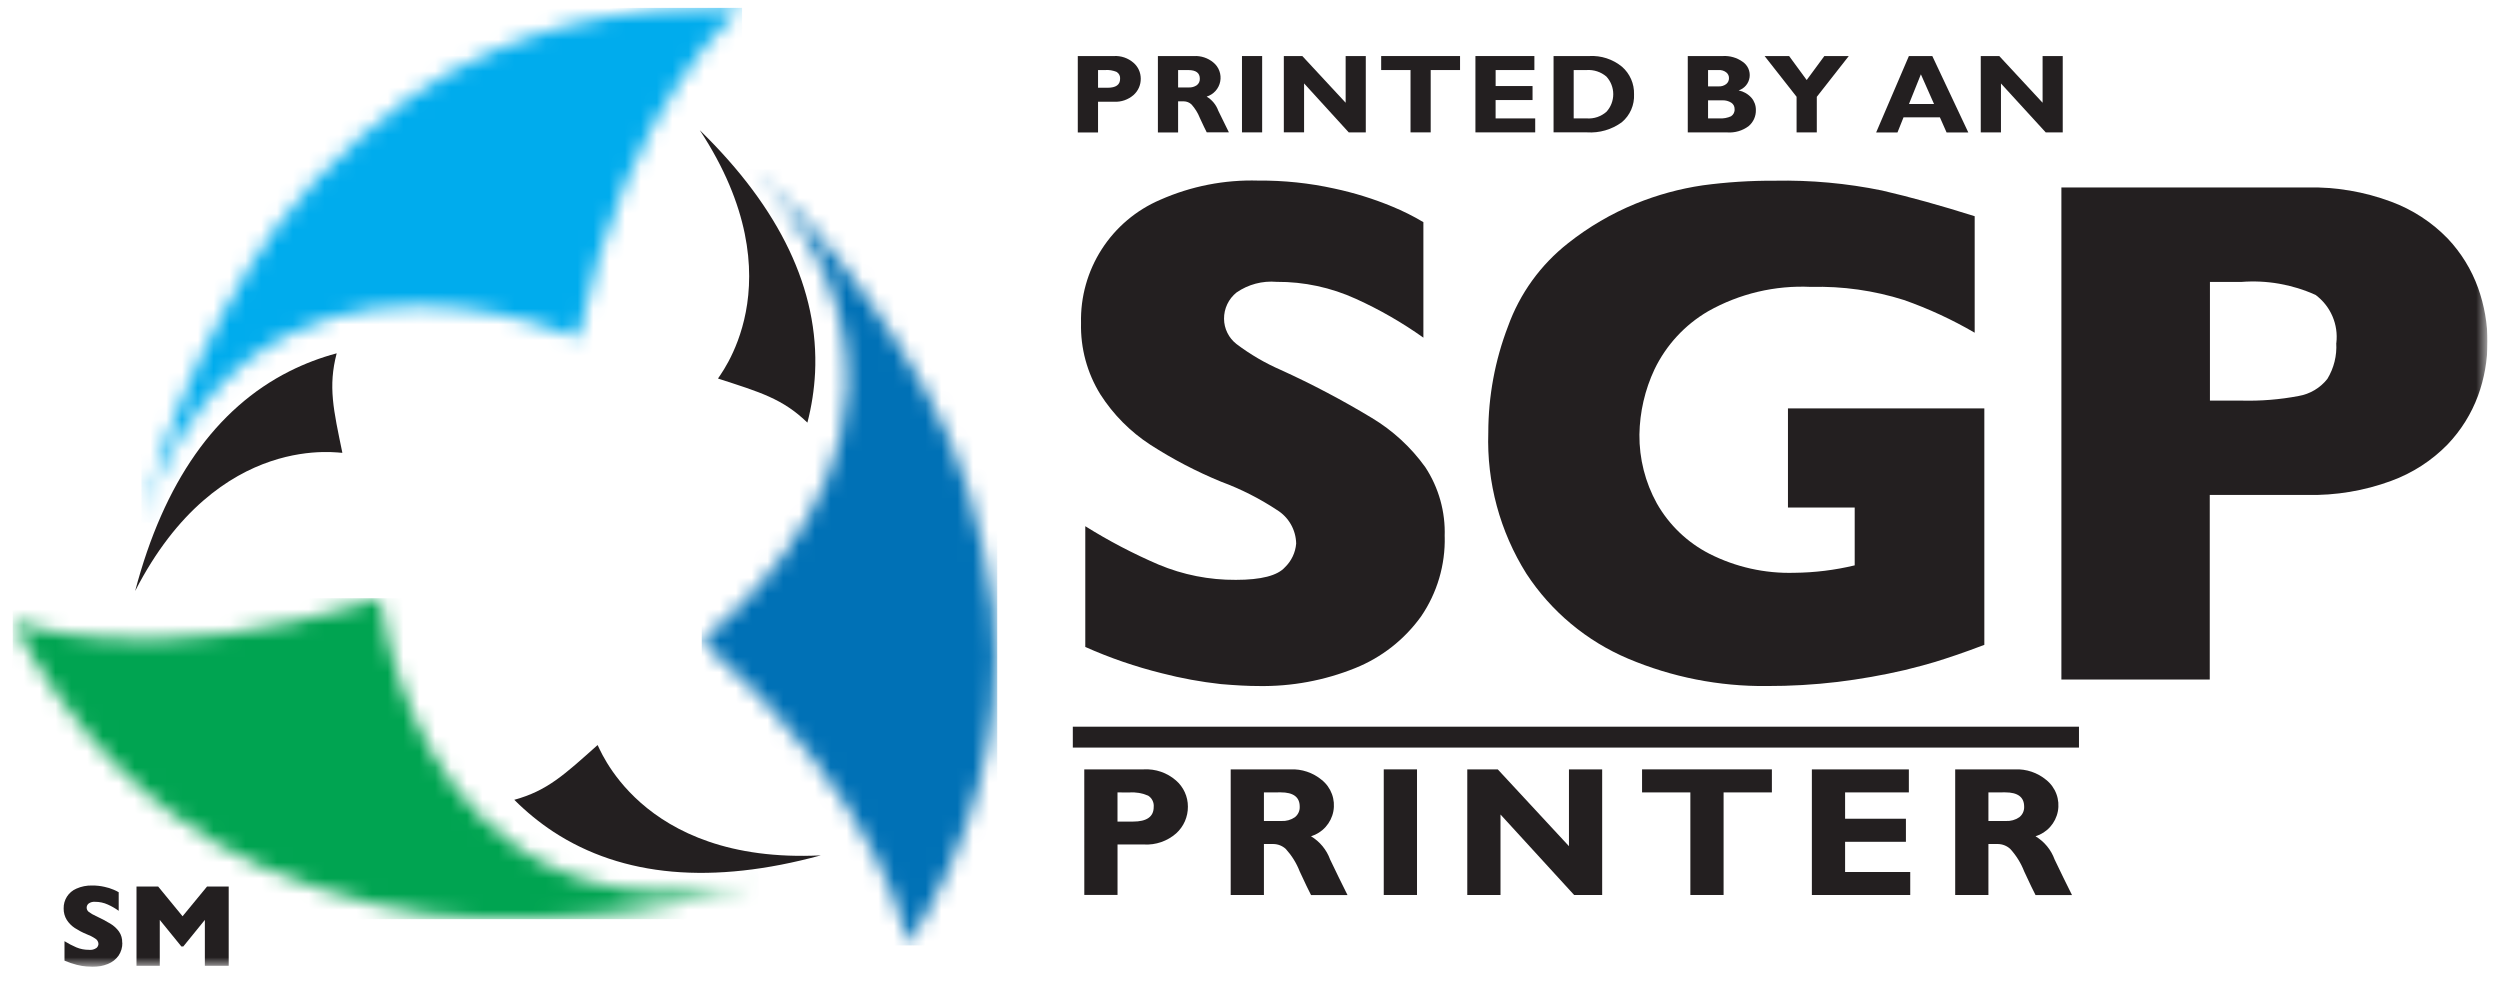
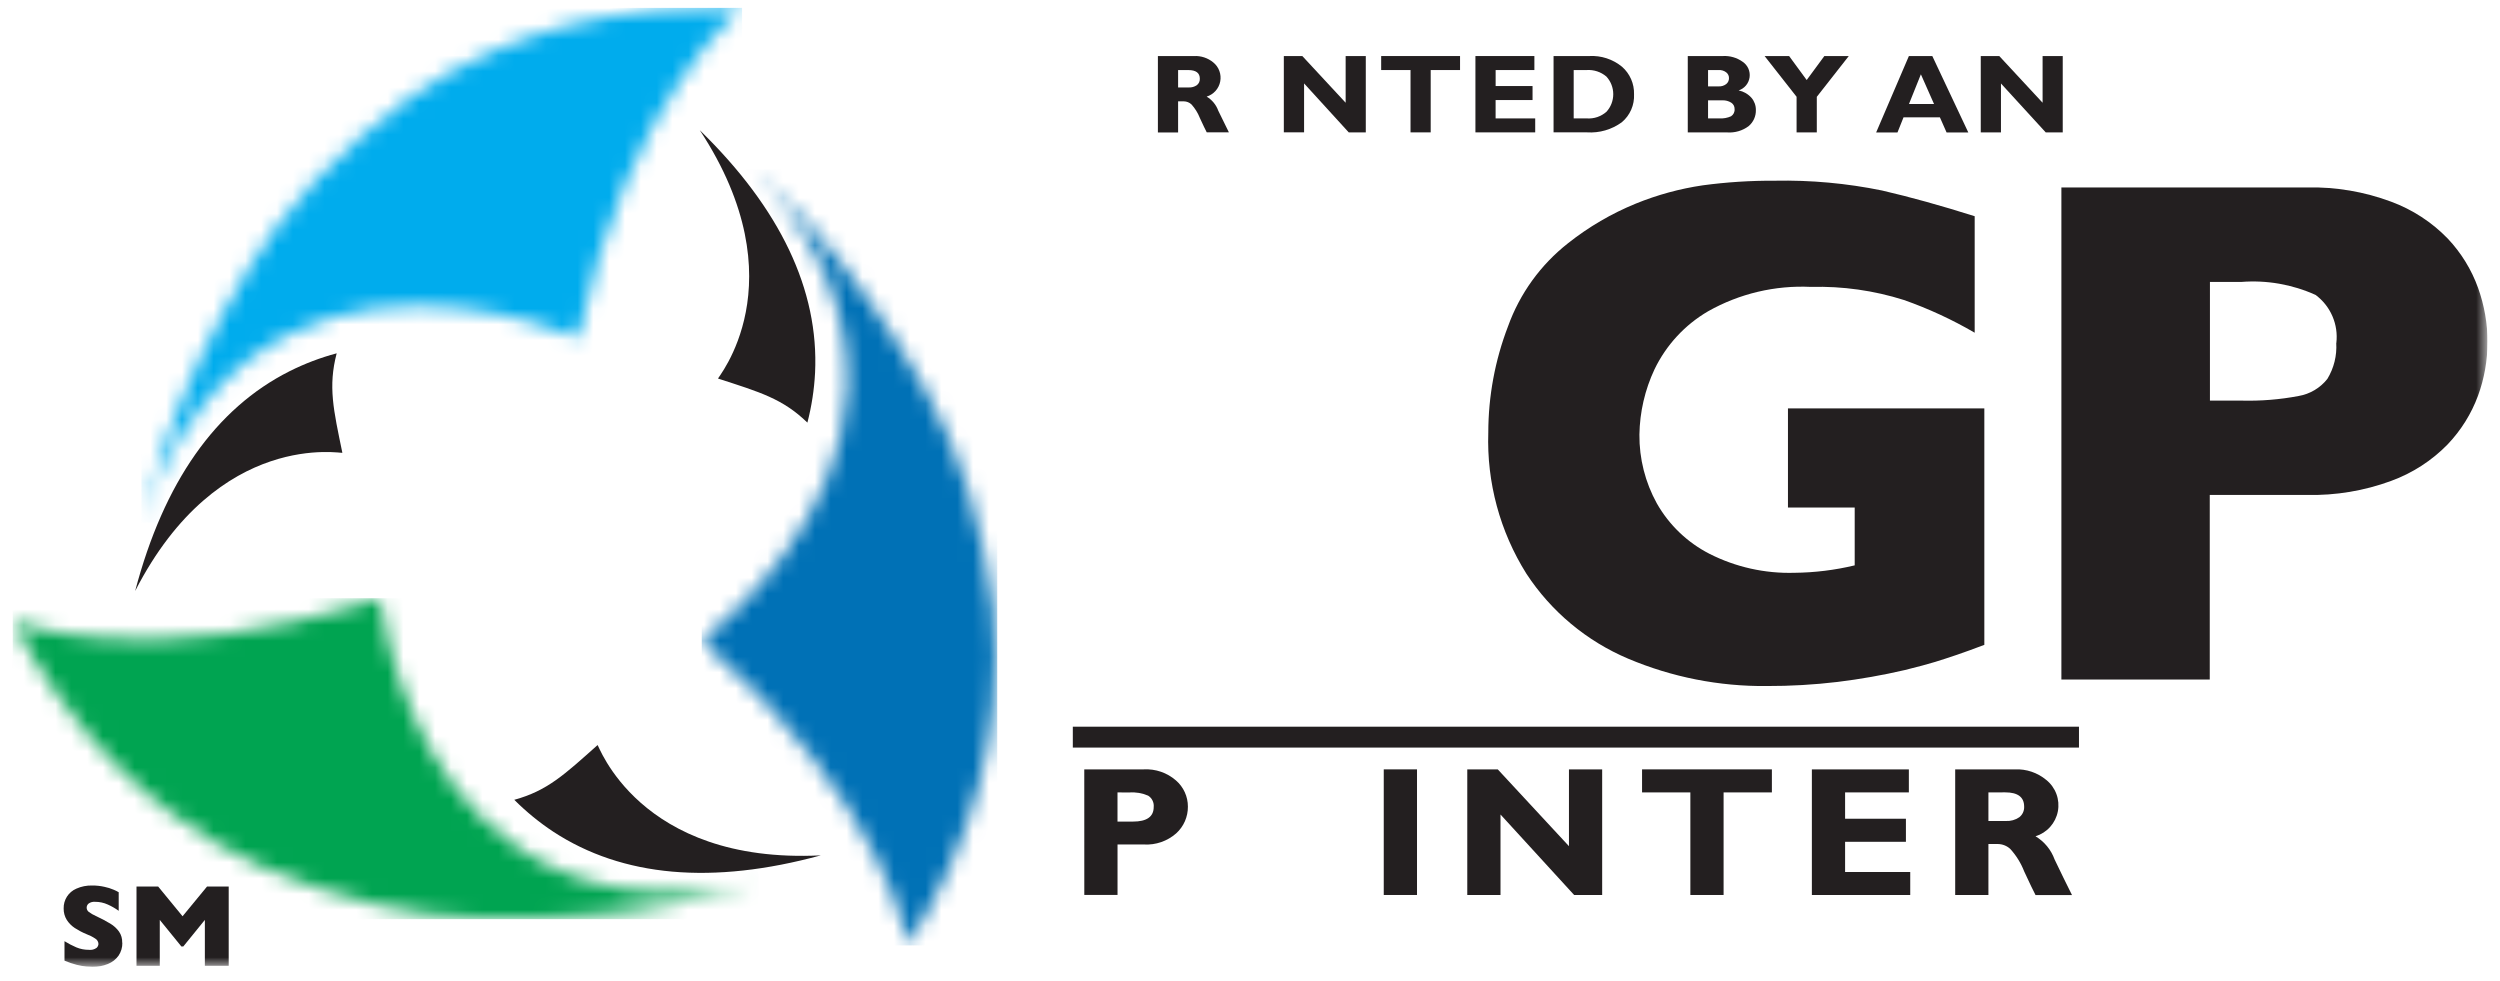
<svg xmlns="http://www.w3.org/2000/svg" width="158" height="62" viewBox="0 0 158 62" fill="none">
  <g clip-path="url(#clip0_8308_1863)">
    <mask id="mask0_8308_1863" style="mask-type:luminance" maskUnits="userSpaceOnUse" x="8" y="0" width="39" height="34">
      <path d="M8.939 33.03L8.967 32.96C8.957 32.988 8.947 33.008 8.939 33.03ZM41.303 0.659C40.335 0.744 39.397 0.893 38.442 1.049C36.714 1.351 35.013 1.794 33.356 2.373C32.393 2.707 32.393 2.745 31.189 3.22C29.216 4.055 27.345 5.111 25.611 6.37C23.578 7.885 21.677 9.57 19.93 11.408C18.369 13.066 16.985 14.883 15.8 16.828C14.674 18.665 13.646 20.561 12.72 22.507C11.875 24.265 11.125 26.068 10.473 27.907C9.943 29.42 9.498 30.961 9.073 32.507C9.035 32.655 9.005 32.807 8.96 32.954C10.906 27.235 14.023 23.263 18.26 21.129C25.394 17.542 33.743 20.239 36.536 21.335C39.719 6.112 46.896 0.521 46.896 0.521C46.315 0.495 45.735 0.483 45.154 0.483C43.869 0.483 42.585 0.546 41.303 0.659Z" fill="white" />
    </mask>
    <g mask="url(#mask0_8308_1863)">
      <path d="M46.899 0.483H8.939V33.03H46.899V0.483Z" fill="url(#paint0_linear_8308_1863)" />
    </g>
    <mask id="mask1_8308_1863" style="mask-type:luminance" maskUnits="userSpaceOnUse" x="44" y="10" width="19" height="50">
      <path d="M53.533 24.695C53.146 32.664 46.683 38.604 44.35 40.495C56.04 50.762 57.377 59.751 57.377 59.751C58.365 58.168 59.245 56.52 60.012 54.819C60.412 53.937 60.746 53.044 61.078 52.142C61.666 50.487 62.117 48.787 62.428 47.059C62.612 46.059 62.576 46.041 62.76 44.754C63.003 42.626 63.003 40.477 62.76 38.349C62.442 35.835 61.912 33.352 61.174 30.928C60.502 28.752 59.602 26.654 58.489 24.668C57.446 22.782 56.301 20.954 55.06 19.193C53.951 17.587 52.752 16.045 51.468 14.575C50.415 13.375 49.286 12.222 48.145 11.093C48.019 10.97 47.881 10.847 47.76 10.713C51.825 15.238 53.76 19.924 53.532 24.693" fill="white" />
    </mask>
    <g mask="url(#mask1_8308_1863)">
      <path d="M63.026 10.71H44.35V59.751H63.026V10.71Z" fill="url(#paint1_linear_8308_1863)" />
    </g>
    <mask id="mask2_8308_1863" style="mask-type:luminance" maskUnits="userSpaceOnUse" x="0" y="37" width="48" height="22">
      <path d="M0.789 39.257C1.65 40.913 2.626 42.508 3.708 44.029C4.266 44.823 4.862 45.555 5.473 46.307C6.6 47.652 7.834 48.904 9.163 50.05C9.935 50.721 9.97 50.699 10.988 51.508C12.696 52.799 14.547 53.89 16.503 54.761C18.831 55.763 21.24 56.565 23.703 57.161C25.921 57.679 28.186 57.97 30.463 58.028C32.617 58.081 34.772 58.022 36.919 57.85C38.864 57.703 40.801 57.452 42.719 57.098C44.295 56.798 45.854 56.414 47.407 55.998C47.583 55.958 47.754 55.898 47.927 55.862C41.964 57.062 36.941 56.355 32.957 53.735C26.28 49.356 24.445 40.771 23.997 37.802C9.304 42.641 0.889 39.297 0.789 39.257Z" fill="white" />
    </mask>
    <g mask="url(#mask2_8308_1863)">
      <path d="M47.924 37.806H0.789V58.091H47.924V37.806Z" fill="url(#paint2_linear_8308_1863)" />
    </g>
    <mask id="mask3_8308_1863" style="mask-type:luminance" maskUnits="userSpaceOnUse" x="0" y="0" width="158" height="62">
      <path d="M157.211 0.483H0.789V61.103H157.211V0.483Z" fill="white" />
    </mask>
    <g mask="url(#mask3_8308_1863)">
      <path d="M68.526 48.624H72.287C73.03 48.584 73.76 48.835 74.321 49.324C74.558 49.529 74.748 49.783 74.878 50.068C75.009 50.354 75.076 50.664 75.075 50.978C75.078 51.297 75.013 51.612 74.885 51.905C74.757 52.197 74.568 52.458 74.331 52.672C73.772 53.162 73.043 53.414 72.3 53.372H70.628V56.56H68.528L68.526 48.624ZM70.626 50.08V51.924H71.604C72.476 51.924 72.913 51.617 72.914 51.004C72.928 50.863 72.903 50.721 72.84 50.594C72.778 50.467 72.682 50.36 72.562 50.285C72.186 50.122 71.776 50.053 71.368 50.085L70.626 50.08Z" fill="#231F20" />
    </g>
    <mask id="mask4_8308_1863" style="mask-type:luminance" maskUnits="userSpaceOnUse" x="0" y="0" width="158" height="62">
      <path d="M157.211 0.483H0.789V61.103H157.211V0.483Z" fill="white" />
    </mask>
    <g mask="url(#mask4_8308_1863)">
-       <path d="M77.78 48.624H81.546C82.27 48.591 82.98 48.829 83.537 49.293C83.828 49.526 84.049 49.834 84.178 50.184C84.307 50.533 84.338 50.911 84.268 51.278C84.198 51.644 84.029 51.984 83.781 52.261C83.532 52.539 83.212 52.743 82.856 52.853C83.415 53.188 83.841 53.706 84.063 54.319C84.442 55.113 84.809 55.863 85.163 56.569H82.858C82.72 56.307 82.48 55.807 82.139 55.069C81.936 54.547 81.638 54.068 81.262 53.654C81.048 53.457 80.77 53.346 80.48 53.342H79.88V56.565H77.78V48.624ZM79.88 50.08V51.887H80.991C81.29 51.903 81.586 51.82 81.833 51.651C81.935 51.572 82.016 51.469 82.07 51.352C82.124 51.234 82.149 51.105 82.142 50.977C82.142 50.377 81.742 50.077 80.942 50.077L79.88 50.08Z" fill="#231F20" />
-     </g>
+       </g>
    <mask id="mask5_8308_1863" style="mask-type:luminance" maskUnits="userSpaceOnUse" x="0" y="0" width="158" height="62">
      <path d="M157.211 0.483H0.789V61.103H157.211V0.483Z" fill="white" />
    </mask>
    <g mask="url(#mask5_8308_1863)">
      <path d="M89.555 48.624H87.453V56.563H89.555V48.624Z" fill="#231F20" />
    </g>
    <mask id="mask6_8308_1863" style="mask-type:luminance" maskUnits="userSpaceOnUse" x="0" y="0" width="158" height="62">
      <path d="M157.211 0.483H0.789V61.103H157.211V0.483Z" fill="white" />
    </mask>
    <g mask="url(#mask6_8308_1863)">
      <path d="M101.257 48.624V56.563H99.485L94.832 51.477V56.563H92.732V48.624H94.658L99.158 53.478V48.624H101.257Z" fill="#231F20" />
    </g>
    <mask id="mask7_8308_1863" style="mask-type:luminance" maskUnits="userSpaceOnUse" x="0" y="0" width="158" height="62">
      <path d="M157.211 0.483H0.789V61.103H157.211V0.483Z" fill="white" />
    </mask>
    <g mask="url(#mask7_8308_1863)">
      <path d="M111.983 48.624V50.08H108.931V56.563H106.831V50.08H103.778V48.624H111.983Z" fill="#231F20" />
    </g>
    <mask id="mask8_8308_1863" style="mask-type:luminance" maskUnits="userSpaceOnUse" x="0" y="0" width="158" height="62">
      <path d="M157.211 0.483H0.789V61.103H157.211V0.483Z" fill="white" />
    </mask>
    <g mask="url(#mask8_8308_1863)">
      <path d="M120.727 55.11V56.563H114.51V48.624H120.64V50.08H116.61V51.744H120.454V53.2H116.61V55.111L120.727 55.11Z" fill="#231F20" />
    </g>
    <mask id="mask9_8308_1863" style="mask-type:luminance" maskUnits="userSpaceOnUse" x="0" y="0" width="158" height="62">
      <path d="M157.211 0.483H0.789V61.103H157.211V0.483Z" fill="white" />
    </mask>
    <g mask="url(#mask9_8308_1863)">
      <path d="M123.568 48.624H127.334C128.058 48.591 128.768 48.829 129.325 49.293C129.616 49.526 129.837 49.834 129.966 50.184C130.095 50.533 130.126 50.911 130.056 51.278C129.986 51.644 129.817 51.984 129.569 52.261C129.32 52.539 129 52.743 128.644 52.853C129.203 53.188 129.629 53.706 129.851 54.319C130.23 55.113 130.597 55.863 130.951 56.569H128.646C128.508 56.307 128.268 55.807 127.927 55.069C127.724 54.547 127.427 54.068 127.05 53.654C126.837 53.457 126.558 53.346 126.268 53.342H125.668V56.565H123.568V48.624ZM125.668 50.08V51.887H126.775C127.074 51.903 127.37 51.82 127.617 51.651C127.719 51.572 127.801 51.469 127.854 51.352C127.908 51.234 127.933 51.105 127.926 50.977C127.926 50.377 127.526 50.077 126.726 50.077L125.668 50.08Z" fill="#231F20" />
    </g>
    <mask id="mask10_8308_1863" style="mask-type:luminance" maskUnits="userSpaceOnUse" x="0" y="0" width="158" height="62">
-       <path d="M157.211 0.483H0.789V61.103H157.211V0.483Z" fill="white" />
-     </mask>
+       </mask>
    <g mask="url(#mask10_8308_1863)">
      <path d="M91.306 33.907C91.35 35.705 90.828 37.471 89.813 38.957C88.764 40.419 87.32 41.552 85.65 42.223C83.704 43.009 81.62 43.395 79.521 43.357C78.877 43.357 78.088 43.314 77.153 43.234C75.896 43.095 74.651 42.867 73.427 42.55C71.769 42.139 70.15 41.583 68.59 40.888V33.256C70.07 34.182 71.619 34.993 73.223 35.682C74.768 36.33 76.429 36.659 78.105 36.647C79.705 36.647 80.741 36.38 81.212 35.847C81.621 35.452 81.872 34.921 81.918 34.354C81.91 33.927 81.795 33.509 81.583 33.138C81.371 32.767 81.07 32.455 80.706 32.232C79.604 31.504 78.421 30.905 77.182 30.447C75.618 29.805 74.117 29.021 72.697 28.105C71.432 27.282 70.358 26.198 69.545 24.927C68.707 23.574 68.282 22.006 68.321 20.415C68.281 18.765 68.737 17.141 69.629 15.753C70.521 14.365 71.809 13.276 73.326 12.627C75.274 11.765 77.391 11.35 79.52 11.413C81.139 11.4 82.753 11.569 84.334 11.918C85.582 12.184 86.803 12.564 87.982 13.052C88.664 13.332 89.325 13.662 89.958 14.04V21.34C88.619 20.388 87.193 19.567 85.697 18.889C84.124 18.17 82.412 17.802 80.682 17.813C79.784 17.735 78.887 17.973 78.146 18.487C77.898 18.686 77.698 18.94 77.562 19.227C77.426 19.515 77.356 19.83 77.359 20.149C77.361 20.457 77.433 20.76 77.57 21.036C77.706 21.312 77.903 21.554 78.146 21.743C79.013 22.398 79.955 22.949 80.952 23.382C82.924 24.28 84.842 25.291 86.697 26.411C88.023 27.206 89.173 28.265 90.076 29.521C90.93 30.82 91.359 32.353 91.303 33.908" fill="#231F20" />
    </g>
    <mask id="mask11_8308_1863" style="mask-type:luminance" maskUnits="userSpaceOnUse" x="0" y="0" width="158" height="62">
      <path d="M157.211 0.483H0.789V61.103H157.211V0.483Z" fill="white" />
    </mask>
    <g mask="url(#mask11_8308_1863)">
      <path d="M125.415 40.753C124.741 41.007 124.166 41.218 123.686 41.381C123.206 41.544 122.746 41.695 122.306 41.831C121.866 41.967 121.225 42.138 120.388 42.346C118.985 42.672 117.564 42.923 116.134 43.098C114.648 43.275 113.153 43.361 111.657 43.357C108.652 43.387 105.672 42.799 102.904 41.63C100.276 40.519 98.037 38.651 96.473 36.265C94.795 33.595 93.955 30.484 94.06 27.333C94.063 25.042 94.484 22.771 95.304 20.633C96.05 18.555 97.368 16.731 99.104 15.369C100.405 14.339 101.845 13.497 103.38 12.869C104.739 12.315 106.159 11.927 107.611 11.713C109.121 11.51 110.643 11.412 112.166 11.421C114.441 11.376 116.714 11.583 118.943 12.039C120.723 12.451 122.675 12.993 124.8 13.665V21.028C123.38 20.2 121.885 19.508 120.335 18.962C118.435 18.359 116.448 18.079 114.455 18.132C112.187 18.022 109.933 18.555 107.955 19.671C106.485 20.528 105.305 21.806 104.566 23.339C103.959 24.632 103.633 26.04 103.611 27.469C103.598 28.987 103.977 30.483 104.711 31.813C105.485 33.177 106.642 34.286 108.039 35.001C109.698 35.842 111.542 36.254 113.401 36.201C114.687 36.189 115.967 36.031 117.217 35.731V32.075H112.999V25.811H125.41V40.751L125.415 40.753Z" fill="#231F20" />
    </g>
    <mask id="mask12_8308_1863" style="mask-type:luminance" maskUnits="userSpaceOnUse" x="0" y="0" width="158" height="62">
      <path d="M157.211 0.483H0.789V61.103H157.211V0.483Z" fill="white" />
    </mask>
    <g mask="url(#mask12_8308_1863)">
      <path d="M157.211 21.63C157.21 22.782 157.007 23.926 156.611 25.009C156.188 26.153 155.535 27.199 154.693 28.083C153.689 29.113 152.465 29.904 151.113 30.396C149.415 31.02 147.615 31.32 145.806 31.281H139.657V42.946H130.28V11.846H145.811C147.621 11.807 149.422 12.113 151.118 12.746C152.471 13.245 153.695 14.043 154.698 15.079C155.545 15.976 156.198 17.038 156.616 18.199C157.01 19.301 157.213 20.462 157.216 21.633M147.656 21.681C147.725 21.103 147.64 20.517 147.409 19.983C147.179 19.449 146.811 18.985 146.344 18.639C144.872 17.973 143.255 17.691 141.644 17.819H139.668V25.319H141.68C142.884 25.349 144.088 25.252 145.272 25.027C145.991 24.904 146.639 24.519 147.09 23.946C147.504 23.265 147.7 22.473 147.651 21.678" fill="#231F20" />
    </g>
    <mask id="mask13_8308_1863" style="mask-type:luminance" maskUnits="userSpaceOnUse" x="0" y="0" width="158" height="62">
-       <path d="M157.211 0.483H0.789V61.103H157.211V0.483Z" fill="white" />
-     </mask>
+       </mask>
    <g mask="url(#mask13_8308_1863)">
      <path d="M68.119 3.542H70.404C70.855 3.517 71.297 3.67 71.638 3.967C71.782 4.091 71.898 4.246 71.977 4.419C72.056 4.592 72.096 4.781 72.096 4.972C72.098 5.166 72.059 5.358 71.981 5.536C71.903 5.714 71.787 5.873 71.643 6.003C71.303 6.301 70.86 6.454 70.409 6.43H69.396V8.372H68.116V3.542H68.119ZM69.396 4.427V5.546H69.996C70.524 5.546 70.79 5.36 70.79 4.985C70.799 4.899 70.784 4.813 70.746 4.736C70.708 4.659 70.649 4.595 70.576 4.55C70.347 4.45 70.098 4.408 69.849 4.427H69.396Z" fill="#231F20" />
    </g>
    <mask id="mask14_8308_1863" style="mask-type:luminance" maskUnits="userSpaceOnUse" x="0" y="0" width="158" height="62">
      <path d="M157.211 0.483H0.789V61.103H157.211V0.483Z" fill="white" />
    </mask>
    <g mask="url(#mask14_8308_1863)">
      <path d="M73.179 3.542H75.467C75.906 3.521 76.336 3.663 76.676 3.942C76.852 4.084 76.987 4.271 77.064 4.484C77.142 4.696 77.161 4.926 77.118 5.148C77.076 5.371 76.973 5.577 76.822 5.746C76.671 5.914 76.477 6.039 76.261 6.106C76.601 6.309 76.86 6.623 76.995 6.996C77.226 7.479 77.45 7.936 77.666 8.364H76.266C76.183 8.206 76.037 7.904 75.831 7.456C75.707 7.139 75.526 6.848 75.298 6.596C75.168 6.476 74.999 6.408 74.823 6.405H74.456V8.372H73.179V3.542ZM74.456 4.427V5.527H75.13C75.311 5.537 75.49 5.486 75.64 5.384C75.703 5.336 75.752 5.273 75.785 5.202C75.818 5.131 75.833 5.052 75.829 4.974C75.829 4.609 75.585 4.428 75.097 4.428L74.456 4.427Z" fill="#231F20" />
    </g>
    <mask id="mask15_8308_1863" style="mask-type:luminance" maskUnits="userSpaceOnUse" x="0" y="0" width="158" height="62">
-       <path d="M157.211 0.483H0.789V61.103H157.211V0.483Z" fill="white" />
-     </mask>
+       </mask>
    <g mask="url(#mask15_8308_1863)">
      <path d="M79.768 3.542H78.493V8.366H79.768V3.542Z" fill="#231F20" />
    </g>
    <mask id="mask16_8308_1863" style="mask-type:luminance" maskUnits="userSpaceOnUse" x="0" y="0" width="158" height="62">
      <path d="M157.211 0.483H0.789V61.103H157.211V0.483Z" fill="white" />
    </mask>
    <g mask="url(#mask16_8308_1863)">
      <path d="M86.318 3.542V8.366H85.24L82.418 5.272V8.362H81.138V3.542H82.307L85.045 6.493V3.542H86.318Z" fill="#231F20" />
    </g>
    <mask id="mask17_8308_1863" style="mask-type:luminance" maskUnits="userSpaceOnUse" x="0" y="0" width="158" height="62">
      <path d="M157.211 0.483H0.789V61.103H157.211V0.483Z" fill="white" />
    </mask>
    <g mask="url(#mask17_8308_1863)">
      <path d="M92.275 3.542V4.427H90.42V8.366H89.145V4.427H87.29V3.542H92.275Z" fill="#231F20" />
    </g>
    <mask id="mask18_8308_1863" style="mask-type:luminance" maskUnits="userSpaceOnUse" x="0" y="0" width="158" height="62">
      <path d="M157.211 0.483H0.789V61.103H157.211V0.483Z" fill="white" />
    </mask>
    <g mask="url(#mask18_8308_1863)">
      <path d="M97.025 7.484V8.366H93.247V3.542H96.973V4.427H94.524V5.438H96.857V6.323H94.522V7.484H97.025Z" fill="#231F20" />
    </g>
    <mask id="mask19_8308_1863" style="mask-type:luminance" maskUnits="userSpaceOnUse" x="0" y="0" width="158" height="62">
      <path d="M157.211 0.483H0.789V61.103H157.211V0.483Z" fill="white" />
    </mask>
    <g mask="url(#mask19_8308_1863)">
      <path d="M98.18 3.542H100.44C101.19 3.499 101.928 3.74 102.509 4.216C102.757 4.432 102.954 4.701 103.086 5.003C103.218 5.304 103.281 5.631 103.271 5.961C103.287 6.294 103.226 6.627 103.092 6.933C102.958 7.24 102.755 7.511 102.499 7.726C101.863 8.19 101.085 8.416 100.299 8.365H98.185V3.542H98.18ZM99.457 4.427V7.484H100.289C100.513 7.499 100.738 7.47 100.951 7.398C101.163 7.325 101.36 7.212 101.528 7.064C101.806 6.759 101.959 6.361 101.958 5.949C101.957 5.537 101.802 5.14 101.523 4.837C101.176 4.543 100.728 4.396 100.274 4.427H99.457Z" fill="#231F20" />
    </g>
    <mask id="mask20_8308_1863" style="mask-type:luminance" maskUnits="userSpaceOnUse" x="0" y="0" width="158" height="62">
      <path d="M157.211 0.483H0.789V61.103H157.211V0.483Z" fill="white" />
    </mask>
    <g mask="url(#mask20_8308_1863)">
      <path d="M106.672 3.542H108.887C109.33 3.517 109.769 3.643 110.131 3.901C110.29 4.007 110.416 4.155 110.494 4.329C110.572 4.503 110.6 4.696 110.574 4.885C110.548 5.074 110.47 5.252 110.347 5.399C110.225 5.545 110.064 5.655 109.882 5.714C110.194 5.778 110.476 5.94 110.689 6.177C110.875 6.391 110.975 6.667 110.971 6.951C110.977 7.145 110.938 7.338 110.858 7.515C110.779 7.692 110.66 7.849 110.511 7.974C110.123 8.263 109.644 8.403 109.161 8.369H106.667V3.542H106.672ZM107.949 4.427V5.46H108.618C108.791 5.47 108.961 5.417 109.098 5.312C109.153 5.267 109.198 5.21 109.228 5.146C109.258 5.081 109.273 5.011 109.272 4.94C109.274 4.869 109.259 4.799 109.229 4.736C109.198 4.672 109.154 4.616 109.098 4.573C108.961 4.467 108.79 4.416 108.618 4.427H107.949ZM107.949 6.343V7.482H108.668C108.92 7.499 109.172 7.453 109.402 7.349C109.478 7.3 109.539 7.231 109.579 7.15C109.618 7.069 109.635 6.979 109.626 6.889C109.628 6.81 109.61 6.731 109.573 6.661C109.536 6.591 109.481 6.532 109.415 6.489C109.245 6.382 109.047 6.331 108.847 6.341H107.947L107.949 6.343Z" fill="#231F20" />
    </g>
    <mask id="mask21_8308_1863" style="mask-type:luminance" maskUnits="userSpaceOnUse" x="0" y="0" width="158" height="62">
      <path d="M157.211 0.483H0.789V61.103H157.211V0.483Z" fill="white" />
    </mask>
    <g mask="url(#mask21_8308_1863)">
      <path d="M113.544 8.366V6.116L111.523 3.542H113.072L114.183 5.058L115.299 3.542H116.843L114.822 6.119V8.366H113.544Z" fill="#231F20" />
    </g>
    <mask id="mask22_8308_1863" style="mask-type:luminance" maskUnits="userSpaceOnUse" x="0" y="0" width="158" height="62">
      <path d="M157.211 0.483H0.789V61.103H157.211V0.483Z" fill="white" />
    </mask>
    <g mask="url(#mask22_8308_1863)">
      <path d="M122.122 3.542L124.397 8.372H123.024L122.602 7.417H120.302L119.92 8.372H118.572L120.642 3.542H122.122ZM122.23 6.571L121.4 4.696L120.648 6.571H122.23Z" fill="#231F20" />
    </g>
    <mask id="mask23_8308_1863" style="mask-type:luminance" maskUnits="userSpaceOnUse" x="0" y="0" width="158" height="62">
      <path d="M157.211 0.483H0.789V61.103H157.211V0.483Z" fill="white" />
    </mask>
    <g mask="url(#mask23_8308_1863)">
      <path d="M130.365 3.542V8.366H129.289L126.461 5.276V8.366H125.184V3.542H126.354L129.092 6.493V3.542H130.365Z" fill="#231F20" />
    </g>
    <mask id="mask24_8308_1863" style="mask-type:luminance" maskUnits="userSpaceOnUse" x="0" y="0" width="158" height="62">
      <path d="M157.211 0.483H0.789V61.103H157.211V0.483Z" fill="white" />
    </mask>
    <g mask="url(#mask24_8308_1863)">
      <path d="M7.732 59.582C7.739 59.871 7.655 60.156 7.493 60.397C7.324 60.632 7.091 60.814 6.822 60.922C6.509 61.048 6.175 61.111 5.837 61.106C5.737 61.106 5.606 61.098 5.455 61.086C5.253 61.063 5.053 61.027 4.855 60.978C4.589 60.91 4.328 60.822 4.076 60.712V59.483C4.315 59.631 4.565 59.762 4.823 59.873C5.072 59.977 5.34 60.03 5.61 60.029C5.787 60.053 5.967 60.007 6.11 59.901C6.175 59.837 6.216 59.752 6.223 59.662C6.222 59.592 6.202 59.525 6.167 59.465C6.132 59.405 6.083 59.355 6.023 59.32C5.846 59.202 5.655 59.106 5.455 59.033C5.203 58.929 4.96 58.801 4.731 58.653C4.528 58.52 4.355 58.346 4.223 58.143C4.088 57.925 4.018 57.672 4.023 57.416C4.016 57.151 4.089 56.89 4.231 56.667C4.374 56.444 4.58 56.269 4.823 56.164C5.137 56.023 5.479 55.955 5.823 55.964C6.083 55.962 6.343 55.989 6.597 56.047C6.799 56.088 6.996 56.15 7.185 56.231C7.294 56.276 7.4 56.329 7.502 56.389V57.563C7.287 57.409 7.057 57.276 6.816 57.168C6.563 57.052 6.288 56.993 6.009 56.995C5.865 56.981 5.721 57.02 5.602 57.103C5.563 57.134 5.531 57.174 5.51 57.219C5.488 57.264 5.477 57.314 5.477 57.364C5.477 57.414 5.488 57.464 5.51 57.509C5.531 57.554 5.563 57.594 5.602 57.626C5.742 57.731 5.894 57.819 6.055 57.89C6.372 58.035 6.681 58.198 6.98 58.378C7.193 58.506 7.378 58.676 7.523 58.878C7.664 59.083 7.734 59.329 7.723 59.578" fill="#231F20" />
    </g>
    <mask id="mask25_8308_1863" style="mask-type:luminance" maskUnits="userSpaceOnUse" x="0" y="0" width="158" height="62">
      <path d="M157.211 0.483H0.789V61.103H157.211V0.483Z" fill="white" />
    </mask>
    <g mask="url(#mask25_8308_1863)">
      <path d="M14.454 61.038H12.947V58.138L11.584 59.817H11.463L10.098 58.138V61.038H8.627V56.03H9.997L11.538 57.908L13.084 56.03H14.454V61.038Z" fill="#231F20" />
    </g>
    <mask id="mask26_8308_1863" style="mask-type:luminance" maskUnits="userSpaceOnUse" x="0" y="0" width="158" height="62">
      <path d="M157.211 0.483H0.789V61.103H157.211V0.483Z" fill="white" />
    </mask>
    <g mask="url(#mask26_8308_1863)">
      <path d="M21.637 28.614C21.074 25.886 20.729 24.438 21.278 22.329C20.25 22.604 19.253 22.983 18.302 23.46C13.621 25.816 10.348 30.489 8.541 37.352C13.825 27.052 21.731 28.707 21.636 28.614" fill="#231F20" />
    </g>
    <mask id="mask27_8308_1863" style="mask-type:luminance" maskUnits="userSpaceOnUse" x="0" y="0" width="158" height="62">
      <path d="M157.211 0.483H0.789V61.103H157.211V0.483Z" fill="white" />
    </mask>
    <g mask="url(#mask27_8308_1863)">
      <path d="M45.381 23.925C48.028 24.785 49.461 25.192 51.027 26.71C51.295 25.68 51.457 24.627 51.512 23.565C51.766 18.336 49.312 13.185 44.227 8.228C50.577 17.901 45.248 23.967 45.381 23.928" fill="#231F20" />
    </g>
    <mask id="mask28_8308_1863" style="mask-type:luminance" maskUnits="userSpaceOnUse" x="0" y="0" width="158" height="62">
      <path d="M157.211 0.483H0.789V61.103H157.211V0.483Z" fill="white" />
    </mask>
    <g mask="url(#mask28_8308_1863)">
      <path d="M37.764 47.091C35.683 48.944 34.602 49.972 32.502 50.548C33.252 51.299 34.076 51.973 34.961 52.559C39.345 55.432 45.024 55.928 51.877 54.059C40.321 54.632 37.797 46.959 37.764 47.088" fill="#231F20" />
    </g>
    <mask id="mask29_8308_1863" style="mask-type:luminance" maskUnits="userSpaceOnUse" x="0" y="0" width="158" height="62">
      <path d="M157.211 0.483H0.789V61.103H157.211V0.483Z" fill="white" />
    </mask>
    <g mask="url(#mask29_8308_1863)">
      <path d="M131.391 45.927H67.802V47.247H131.391V45.927Z" fill="#231F20" />
    </g>
  </g>
  <defs>
    <linearGradient id="paint0_linear_8308_1863" x1="-51.873" y1="1077.07" x2="-50.81" y2="1077.07" gradientUnits="userSpaceOnUse">
      <stop stop-color="#B7E3F9" />
      <stop offset="1" stop-color="#00ACED" />
    </linearGradient>
    <linearGradient id="paint1_linear_8308_1863" x1="-48.712" y1="1046.41" x2="-47.648" y2="1046.41" gradientUnits="userSpaceOnUse">
      <stop stop-color="#81C398" />
      <stop offset="1" stop-color="#0071B6" />
    </linearGradient>
    <linearGradient id="paint2_linear_8308_1863" x1="-52.332" y1="1083.52" x2="-51.248" y2="1083.52" gradientUnits="userSpaceOnUse">
      <stop stop-color="#BDE0C8" />
      <stop offset="1" stop-color="#00A451" />
    </linearGradient>
    <clipPath id="clip0_8308_1863">
      <rect width="156.422" height="60.62" fill="white" transform="translate(0.789 0.483)" />
    </clipPath>
  </defs>
</svg>